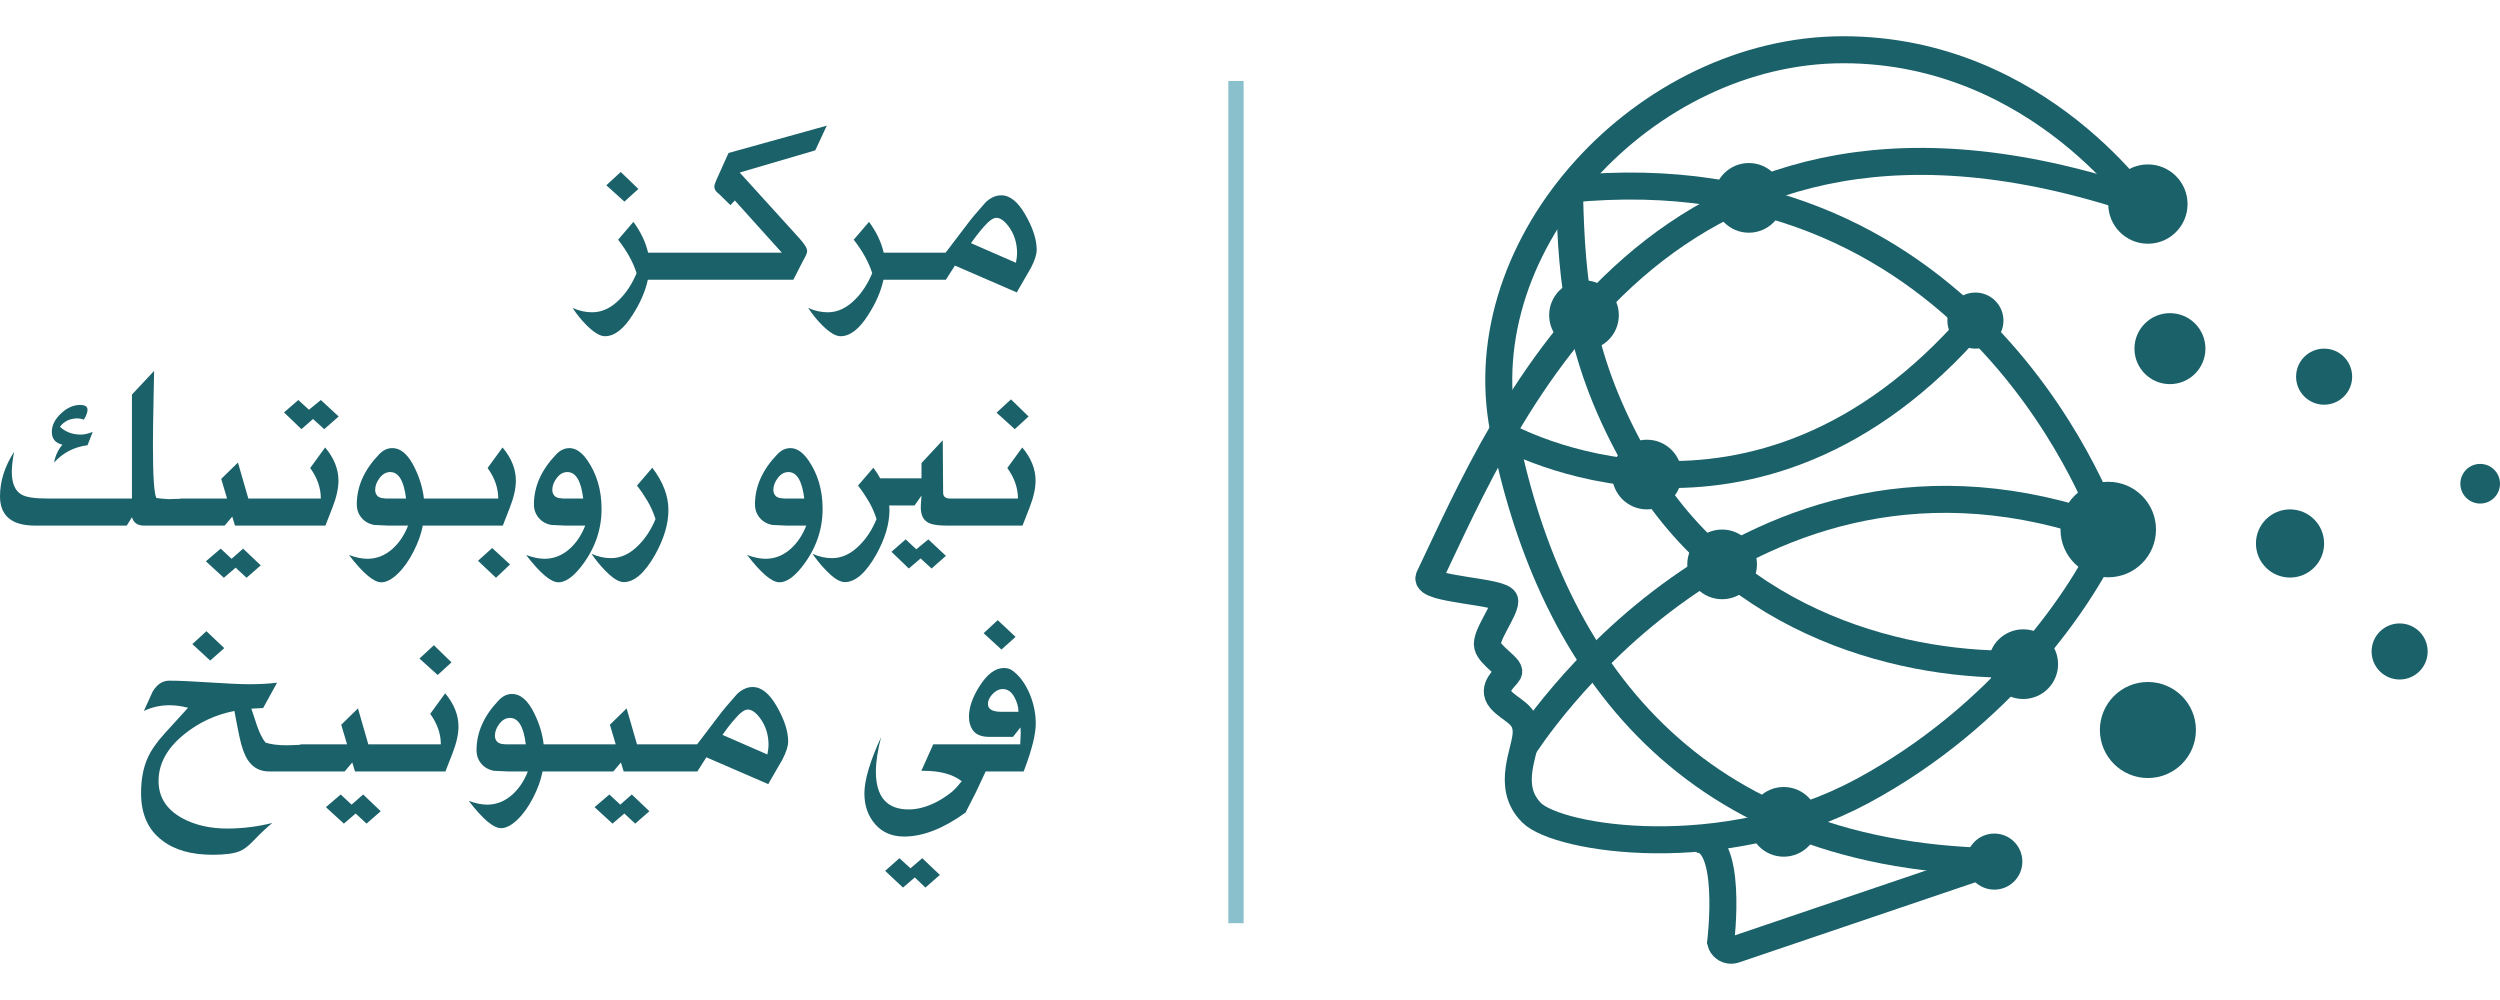
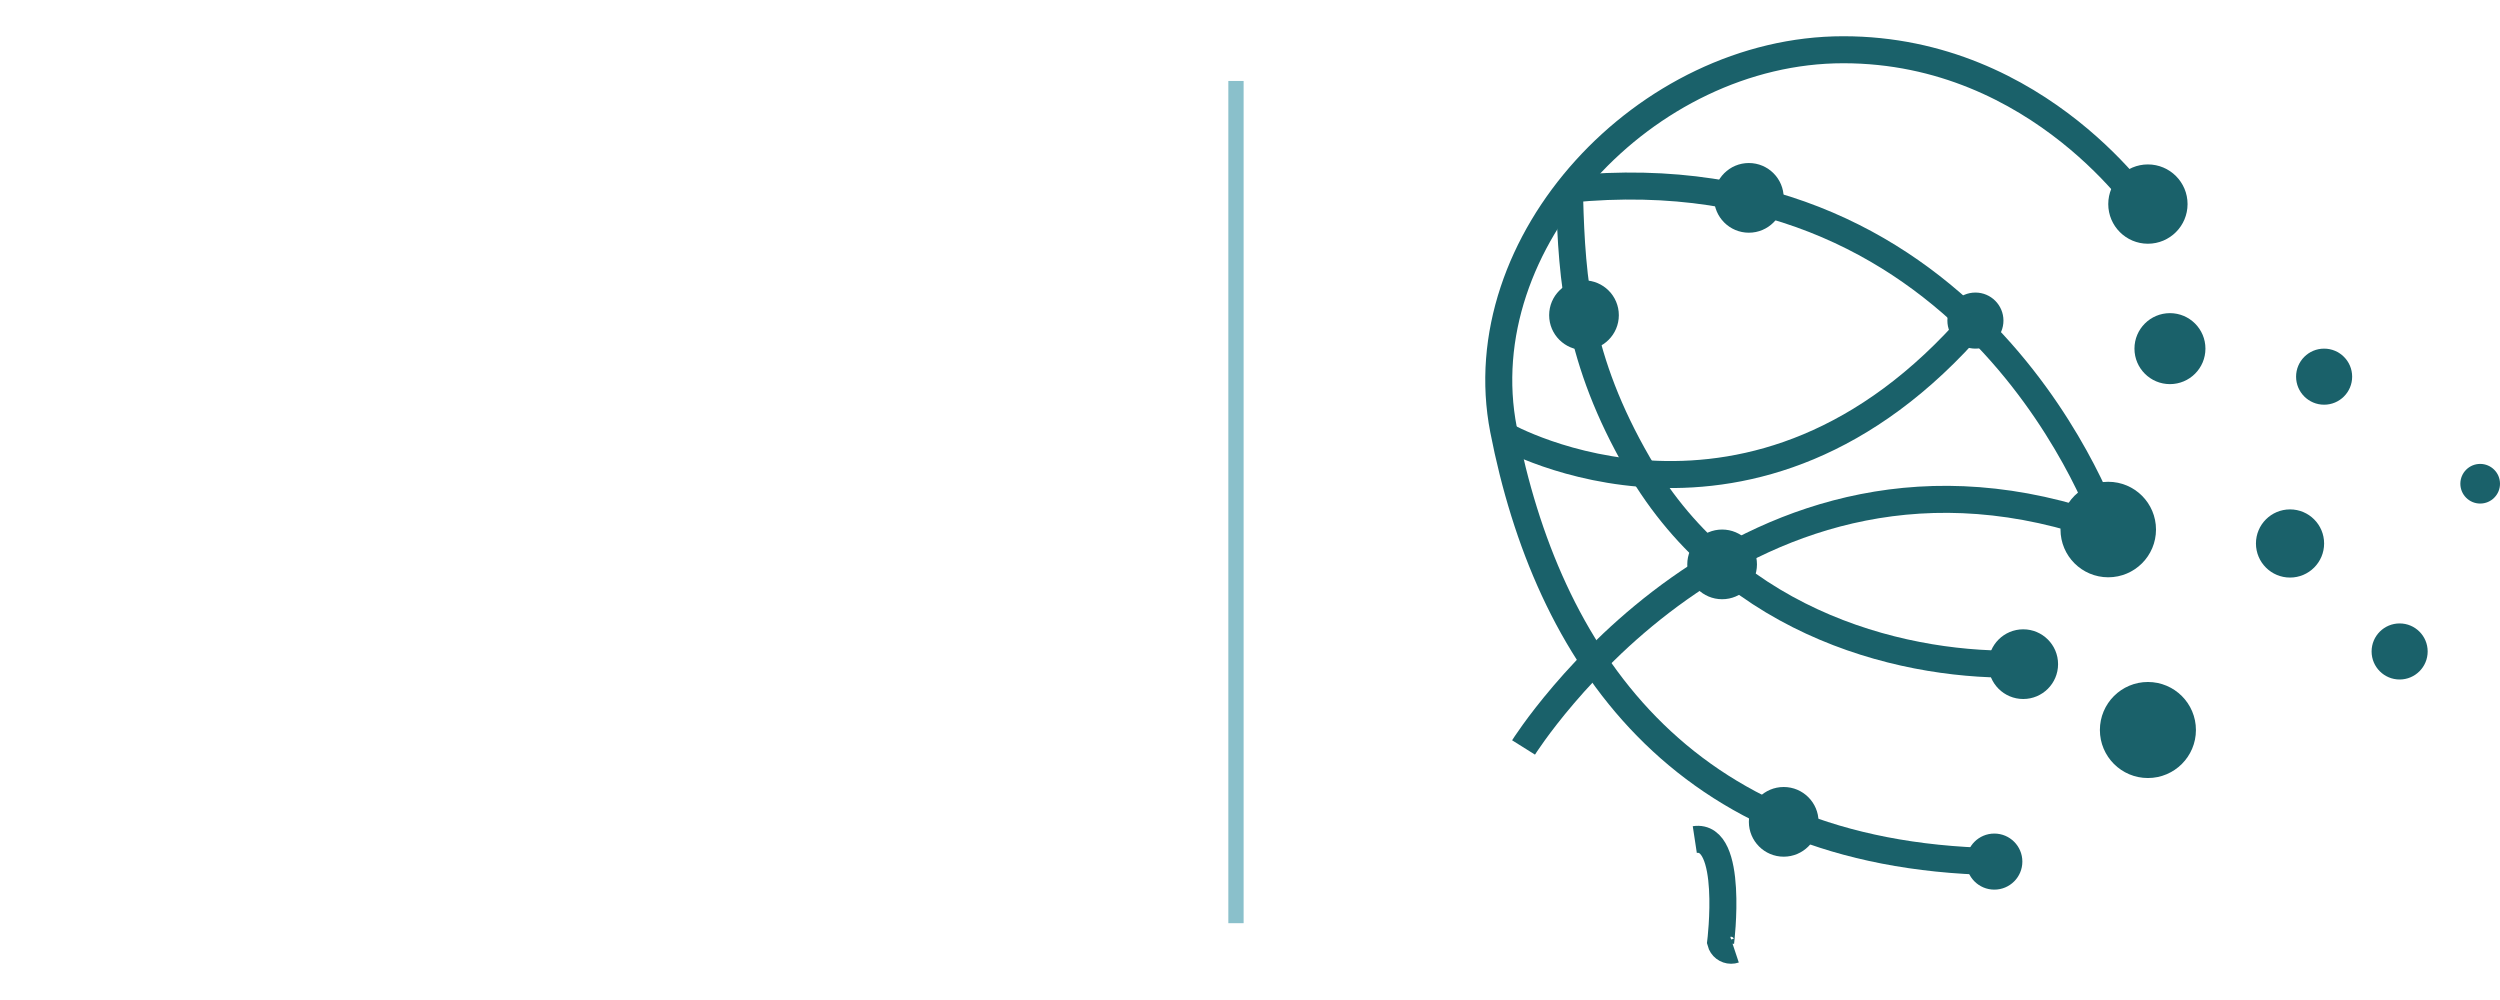
<svg xmlns="http://www.w3.org/2000/svg" xml:space="preserve" width="1500px" height="600px" style="shape-rendering:geometricPrecision; text-rendering:geometricPrecision; image-rendering:optimizeQuality; fill-rule:evenodd; clip-rule:evenodd" viewBox="0 0 2990.05 1109.34">
  <defs>
    <style type="text/css">
   
    .str0 {stroke:#1A616A;stroke-width:32.303}
    .fil3 {fill:none}
    .fil2 {fill:#1A616A}
    .fil1 {fill:#8AC0CB}
    .fil0 {fill:#1A616A;fill-rule:nonzero}
   
  </style>
  </defs>
  <g id="Layer_x0020_1">
-     <path class="fil0" d="M775.141 258.828l45.432 0 0 32.408 -45.741 0c-2.998,13.852 -8.993,27.704 -17.988,41.658 -10.802,17.264 -21.915,25.897 -33.336,25.897 -5.737,0 -13.027,-4.342 -21.812,-13.027 -6.462,-6.46 -12.043,-13.387 -16.799,-20.777 7.804,3.464 15.558,5.167 23.31,5.167 11.837,0 22.793,-5.167 32.873,-15.453 8.271,-8.271 15.041,-18.71 20.314,-31.324 -4.137,-13.127 -11.526,-26.463 -22.123,-40.004l18.297 -21.347c8.684,11.732 14.576,23.981 17.572,36.8zm-11.629 -76.186l-16.694 15.144 -21.657 -19.538 17.264 -15.866 21.087 20.26zm225.305 -75.669l-13.749 29.515 -90.4 26.514 71.327 78.565c6.254,6.976 9.355,11.989 9.355,15.144 0,1.912 -0.776,4.34 -2.43,7.287l-3.461 6.511 -10.596 20.727 -143.379 0 0 -32.408 129.579 0 -56.183 -62.386 -5.272 5.583 -11.992 -11.786 -3.772 -3.358c-2.328,-2.12 -3.464,-4.394 -3.464,-6.927 0,-1.809 0.671,-4.237 2.12,-7.287l1.652 -3.774 13.181 -29.253 117.484 -32.667zm68.121 151.855l45.432 0 0 32.408 -45.741 0c-2.998,13.852 -8.993,27.704 -17.988,41.658 -10.802,17.264 -21.915,25.897 -33.336,25.897 -5.737,0 -13.027,-4.342 -21.812,-13.027 -6.462,-6.46 -12.043,-13.387 -16.799,-20.777 7.804,3.464 15.558,5.167 23.31,5.167 11.837,0 22.793,-5.167 32.873,-15.453 8.271,-8.271 15.041,-18.71 20.314,-31.324 -4.137,-13.127 -11.526,-26.463 -22.123,-40.004l18.297 -21.347c8.684,11.732 14.576,23.981 17.572,36.8zm30.342 32.408l0 -32.408 43.727 0 25.43 -33.441c4.653,-6.357 12.148,-15.299 22.433,-26.825 5.943,-5.53 12.146,-8.322 18.605,-8.322 10.442,0 20.108,7.806 28.996,23.466 8.944,15.661 13.44,29.512 13.44,41.658 0,5.532 -2.328,12.819 -6.978,21.812 -2.223,3.826 -7.287,12.562 -15.144,26.154l-1.655 3.05 -74.066 -32.097 -10.751 16.953 -44.037 0zm127.77 -20.314c0.93,-4.599 1.395,-8.423 1.395,-11.318 0,-12.457 -3.464,-23.259 -10.337,-32.408 -5.015,-6.668 -9.872,-10.026 -14.525,-10.026 -2.739,0 -6.046,1.86 -9.975,5.478 -5.997,5.943 -12.146,13.438 -18.505,22.38l-1.809 2.43 53.755 23.464zm-1030.73 129.328c0,1.084 -0.259,12.611 -0.673,34.423 -0.465,21.863 -0.722,40.109 -0.722,54.736 0,37.059 1.395,58.043 4.134,62.851 4.134,0.619 8.942,1.084 14.525,1.395 3.618,0 8.579,-0.154 14.833,-0.465 7.081,-0.208 11.835,-0.311 14.368,-0.311l0 32.408 -58.611 0c-7.546,0 -12.354,-3.307 -14.37,-9.975l-6.203 9.975 -109.627 0c-27.961,0 -41.969,-11.732 -41.969,-35.147 0,-17.935 5.635,-35.664 16.85,-53.133 -1.86,10.183 -2.739,18.143 -2.739,23.775 0,13.646 3.772,22.691 11.37,27.238 5.532,3.258 15.609,4.859 30.288,4.859l102.029 0 0 -124.306 26.516 -28.323zm-73.447 72.982l-6.203 15.918c-16.074,2.12 -29.41,8.993 -40.006,20.727 1.655,-8.582 4.962,-15.714 10.028,-21.347 -8.477,-1.912 -12.716,-7.03 -12.716,-15.299 0,-7.754 3.618,-15.093 10.907,-21.968 7.236,-6.873 14.885,-10.285 22.845,-10.285 5.943,0 8.942,1.912 8.942,5.737 0,3.256 -1.498,7.184 -4.394,11.837 -2.739,-1.035 -5.272,-1.5 -7.598,-1.5 -8.787,0 -15.764,3.309 -21.036,9.977 6.668,6.254 15.041,9.407 25.119,9.407 3.98,0 8.633,-1.087 14.111,-3.204zm173.719 36.645l12.405 43.002 43.727 0 0 32.408 -59.647 0 -3.309 -10.751 -9.096 10.751 -52.979 0 0 -32.408 55.872 0 -6.976 -23.464 20.003 -19.538zm-38.351 118.104l17.727 -15.144 13.027 12.146 13.8 -12.146 21.036 20.003 -16.953 14.833 -13.024 -12.094 -14.111 12.094 -21.501 -19.692zm78.925 -75.102l58.56 0c0,-12.611 -4.237,-24.757 -12.714,-36.491l17.883 -24.551c10.596,12.665 15.92,25.843 15.92,39.695 0,9.201 -2.43,20.003 -7.289,32.408l-8.32 21.347 -64.04 0 0 -32.408zm79.907 -98.101l-17.262 15.144 -13.44 -12.146 -13.798 12.146 -20.882 -20.003 17.107 -14.833 12.716 11.629 14.212 -11.629 21.347 19.692zm101.926 98.101l45.743 0 0 32.408 -47.087 0c-1.809,9.872 -5.581,20.365 -11.216,31.321 -5.635,11.01 -11.992,19.849 -19.021,26.516 -6.976,6.668 -13.49,9.975 -19.433,9.975 -8.993,0 -21.863,-10.853 -38.611,-32.665 8.063,2.998 15.455,4.548 22.071,4.548 11.216,0 21.347,-4.083 30.288,-12.146 7.804,-7.081 13.903,-16.231 18.348,-27.549l-23.466 0 -16.953 -0.776c-6.151,-1.084 -11.216,-3.875 -15.093,-8.374 -3.875,-4.497 -5.84,-9.923 -5.84,-16.28 0,-21.398 8.942,-41.401 26.825,-59.957 4.653,-4.859 9.82,-7.287 15.609,-7.287 10.285,0 19.229,7.806 26.773,23.466 5.945,12.094 9.666,24.394 11.061,36.8zm-21.347 0c-2.531,-21.087 -8.837,-31.632 -18.916,-31.632 -4.859,0 -9.044,2.325 -12.662,7.03 -3.566,4.704 -5.377,9.458 -5.377,14.317 0,3.412 1.292,6.151 3.774,8.168l3.515 1.498 5.427 0.619 24.24 0zm51.687 0l58.56 0c0,-12.611 -4.237,-24.757 -12.714,-36.491l17.883 -24.551c10.596,12.665 15.92,25.843 15.92,39.695 0,9.201 -2.43,20.003 -7.289,32.408l-8.32 21.347 -64.04 0 0 -32.408zm34.371 74.48l16.953 -15.247 21.347 19.641 -16.799 15.92 -21.501 -20.314zm128.235 -42.072l-23.466 0 -16.953 -0.776c-6.151,-1.084 -11.216,-3.875 -15.093,-8.374 -3.875,-4.497 -5.84,-9.923 -5.84,-16.28 0,-21.398 8.942,-41.401 26.825,-59.957 4.653,-4.859 9.82,-7.287 15.609,-7.287 7.546,0 14.679,4.807 21.347,14.368 11.372,16.385 17.11,35.82 17.11,58.303 0,25.74 -8.477,49.153 -25.43,70.294 -9.407,11.681 -18.143,17.521 -26.206,17.521 -8.993,0 -21.863,-10.853 -38.611,-32.665 8.063,2.998 15.455,4.548 22.071,4.548 11.216,0 21.347,-4.083 30.288,-12.146 7.804,-7.081 13.903,-16.231 18.348,-27.549zm-2.43 -32.408c-2.531,-21.087 -8.837,-31.632 -18.916,-31.632 -4.859,0 -9.044,2.325 -12.662,7.03 -3.566,4.704 -5.377,9.458 -5.377,14.317 0,3.412 1.292,6.151 3.774,8.168l3.515 1.498 5.427 0.619 24.24 0zm82.648 -36.8c12.819,16.745 19.279,33.647 19.279,50.6 0,16.539 -5.272,34.268 -15.764,53.133 -12.405,22.02 -24.965,33.03 -37.575,33.03 -4.807,0 -10.493,-2.896 -16.953,-8.633 -7.081,-6.46 -13.492,-13.695 -19.229,-21.655l-2.428 -3.515c7.804,3.464 15.558,5.167 23.31,5.167 11.837,0 22.793,-5.167 32.873,-15.453 8.477,-8.477 15.247,-18.919 20.314,-31.324 -2.328,-7.39 -5.429,-14.42 -9.304,-21.087 -3.929,-6.616 -8.168,-12.973 -12.819,-18.916l18.297 -21.347zm184.161 69.207l-23.466 0 -16.953 -0.776c-6.151,-1.084 -11.216,-3.875 -15.093,-8.374 -3.875,-4.497 -5.84,-9.923 -5.84,-16.28 0,-21.398 8.942,-41.401 26.825,-59.957 4.653,-4.859 9.82,-7.287 15.609,-7.287 7.546,0 14.679,4.807 21.347,14.368 11.372,16.385 17.11,35.82 17.11,58.303 0,25.74 -8.477,49.153 -25.43,70.294 -9.407,11.681 -18.143,17.521 -26.206,17.521 -8.993,0 -21.863,-10.853 -38.611,-32.665 8.063,2.998 15.455,4.548 22.071,4.548 11.216,0 21.347,-4.083 30.288,-12.146 7.804,-7.081 13.903,-16.231 18.348,-27.549zm-2.43 -32.408c-2.531,-21.087 -8.837,-31.632 -18.916,-31.632 -4.859,0 -9.044,2.325 -12.662,7.03 -3.566,4.704 -5.377,9.458 -5.377,14.317 0,3.412 1.292,6.151 3.774,8.168l3.515 1.498 5.427 0.619 24.24 0zm82.648 -36.8c3.256,4.34 5.995,8.579 8.217,12.714 8.065,0 13.749,0 17.11,0 3.307,0 14.057,0 32.252,0l0 -18.297 25.43 -27.29 0.465 63.161c0.208,4.34 2.896,6.511 8.168,6.511l38.3 0 0 32.408 -42.074 0c-8.269,0 -14.628,-0.724 -18.968,-2.12 -8.736,-2.739 -12.819,-10.183 -12.094,-22.431l0.774 -11.321 -8.32 11.786 -30.288 0c0.206,1.809 0.309,3.618 0.309,5.478 0,16.539 -5.272,34.268 -15.764,53.133 -12.405,22.02 -24.965,33.03 -37.575,33.03 -4.807,0 -10.493,-2.896 -16.953,-8.633 -7.081,-6.46 -13.492,-13.695 -19.229,-21.655l-2.428 -3.515c7.804,3.464 15.558,5.167 23.31,5.167 11.837,0 22.793,-5.167 32.873,-15.453 8.477,-8.477 15.247,-18.919 20.314,-31.324 -2.328,-7.39 -5.429,-14.42 -9.304,-21.087 -3.929,-6.616 -8.168,-12.973 -12.819,-18.916l18.297 -21.347zm86.782 105.388l-17.11 15.144 -13.179 -12.094 -14.06 12.094 -20.777 -20.003 17.005 -14.833 12.714 11.837 14.37 -11.837 21.036 19.692zm27.601 -68.588l58.56 0c0,-12.611 -4.237,-24.757 -12.714,-36.491l17.883 -24.551c10.596,12.665 15.92,25.843 15.92,39.695 0,9.201 -2.43,20.003 -7.289,32.408l-8.32 21.347 -64.04 0 0 -32.408zm71.276 -98.101l-16.488 15.144 -21.812 -19.692 17.264 -15.92 21.036 20.468zm-949.844 352.2c-22.328,4.34 -42.331,13.592 -60.009,27.858 -20.468,16.539 -30.702,35.147 -30.702,55.874 0,19.279 9.407,34.112 28.325,44.5 15.144,8.271 33.13,12.405 54.012,12.405 17.986,0 35.923,-2.223 53.755,-6.668 -6.151,4.859 -13.697,11.992 -22.691,21.347 -5.945,6.305 -11.475,10.442 -16.488,12.457 -6.876,2.79 -17.575,4.239 -32.097,4.239 -25.74,0 -45.951,-5.789 -60.577,-17.264 -16.799,-12.611 -25.172,-31.478 -25.172,-56.494 0,-16.334 2.636,-30.391 7.909,-42.072 4.134,-9.201 10.905,-18.97 20.365,-29.307 9.407,-10.388 18.762,-20.571 27.909,-30.702 -7.855,-2.017 -15.247,-2.998 -22.069,-2.998 -11.01,0 -21.295,2.274 -30.753,6.824 3.515,-7.806 7.028,-15.455 10.44,-23.053 5.272,-8.787 11.889,-13.181 20.003,-13.181 10.802,0 26.876,0.724 48.223,2.12 21.347,1.447 37.318,2.12 47.914,2.12 11.732,0 22.639,-0.568 32.717,-1.809l-16.642 30.288 -14.111 0.774c4.134,12.819 6.462,19.849 6.978,21.038 3.204,8.89 6.565,15.401 9.975,19.538 6.357,2.117 14.628,3.204 24.862,3.204 3.826,0 9.355,-0.208 16.642,-0.57 7.289,-0.36 12.457,-0.517 15.609,-0.517l0 32.408 -52.719 0c-10.802,0 -19.176,-4.342 -25.119,-13.024 -4.342,-6.254 -7.857,-15.972 -10.596,-29.047 -2.12,-10.131 -4.083,-20.211 -5.892,-30.288zm-12.148 -75.153l-16.797 14.885 -21.347 -19.692 16.799 -15.455 21.345 20.262zm159.921 72.103l12.405 43.002 43.727 0 0 32.408 -59.647 0 -3.309 -10.751 -9.096 10.751 -52.979 0 0 -32.408 55.872 0 -6.976 -23.464 20.003 -19.538zm-38.351 118.104l17.727 -15.144 13.027 12.146 13.8 -12.146 21.036 20.003 -16.953 14.833 -13.024 -12.094 -14.111 12.094 -21.501 -19.692zm78.925 -75.102l58.56 0c0,-12.611 -4.237,-24.757 -12.714,-36.491l17.883 -24.551c10.596,12.665 15.92,25.843 15.92,39.695 0,9.201 -2.43,20.003 -7.289,32.408l-8.32 21.347 -64.04 0 0 -32.408zm71.276 -98.101l-16.488 15.144 -21.812 -19.692 17.264 -15.92 21.036 20.468zm110.246 98.101l45.743 0 0 32.408 -47.087 0c-1.809,9.872 -5.581,20.365 -11.216,31.321 -5.635,11.01 -11.992,19.849 -19.021,26.516 -6.976,6.668 -13.49,9.975 -19.433,9.975 -8.993,0 -21.863,-10.853 -38.611,-32.665 8.063,2.998 15.455,4.548 22.071,4.548 11.216,0 21.347,-4.083 30.288,-12.146 7.804,-7.081 13.903,-16.231 18.348,-27.549l-23.466 0 -16.953 -0.776c-6.151,-1.084 -11.216,-3.875 -15.093,-8.374 -3.875,-4.497 -5.84,-9.923 -5.84,-16.28 0,-21.398 8.942,-41.401 26.825,-59.957 4.653,-4.859 9.82,-7.287 15.609,-7.287 10.285,0 19.229,7.806 26.773,23.466 5.945,12.094 9.666,24.394 11.061,36.8zm-21.347 0c-2.531,-21.087 -8.837,-31.632 -18.916,-31.632 -4.859,0 -9.044,2.325 -12.662,7.03 -3.566,4.704 -5.377,9.458 -5.377,14.317 0,3.412 1.292,6.151 3.774,8.168l3.515 1.498 5.427 0.619 24.24 0zm120.585 -43.002l12.405 43.002 43.727 0 0 32.408 -59.647 0 -3.309 -10.751 -9.096 10.751 -52.979 0 0 -32.408 55.872 0 -6.976 -23.464 20.003 -19.538zm-38.351 118.104l17.727 -15.144 13.027 12.146 13.8 -12.146 21.036 20.003 -16.953 14.833 -13.024 -12.094 -14.111 12.094 -21.501 -19.692zm78.925 -42.694l0 -32.408 43.727 0 25.43 -33.441c4.653,-6.357 12.148,-15.299 22.433,-26.825 5.943,-5.53 12.146,-8.322 18.605,-8.322 10.442,0 20.108,7.806 28.996,23.466 8.944,15.661 13.44,29.512 13.44,41.658 0,5.532 -2.328,12.819 -6.978,21.812 -2.223,3.826 -7.287,12.562 -15.144,26.154l-1.655 3.05 -74.066 -32.097 -10.751 16.953 -44.037 0zm127.77 -20.314c0.93,-4.599 1.395,-8.423 1.395,-11.318 0,-12.457 -3.464,-23.259 -10.337,-32.408 -5.015,-6.668 -9.872,-10.026 -14.525,-10.026 -2.739,0 -6.046,1.86 -9.975,5.478 -5.997,5.943 -12.146,13.438 -18.505,22.38l-1.809 2.43 53.755 23.464zm296.835 -140.638l-16.85 15.144 -21.347 -19.538 16.85 -15.609 21.347 20.003zm3.464 89.624c0,-5.943 -1.706,-11.992 -5.17,-18.091 -3.41,-6.097 -8.011,-9.147 -13.749,-9.147 -3.461,0 -6.77,1.344 -10.026,4.083 -5.013,4.445 -7.546,9.096 -7.546,13.903 0,6.203 5.478,9.252 16.488,9.252l20.003 0zm-159.453 190.207l17.107 -15.144 13.181 12.094 14.111 -12.094 21.036 20.003 -17.264 15.144 -12.714 -12.148 -14.111 12.148 -21.347 -20.003zm120.223 -118.879l-11.786 25.119 -12.3 24.086c-26.411,19.073 -50.911,28.636 -73.395,28.636 -14.576,0 -26.103,-4.91 -34.682,-14.782 -8.579,-9.823 -12.87,-22.123 -12.87,-36.853 0,-15.869 6.668,-38.248 19.951,-67.244 -4.134,16.074 -6.203,29.72 -6.203,41.039 0,30.288 13.078,45.432 39.23,45.432 10.39,0 21.295,-2.896 32.719,-8.631 6.668,-3.412 13.127,-7.703 19.381,-12.716 3.618,-3.256 7.392,-7.392 11.372,-12.405 -10.648,-8.32 -25.895,-12.457 -45.898,-12.457l-2.43 0 14.214 -31.632 104.046 0 0.619 -13.8 -0.311 -6.511 -8.942 11.37 -28.323 0c-9.563,0 -16.231,-2.79 -19.951,-8.32 -2.947,-4.342 -4.394,-9.563 -4.394,-15.766 0,-11.061 4.134,-23.156 12.405,-36.18 9.201,-14.73 19.021,-22.123 29.512,-22.123 3.515,0 6.565,0.827 9.098,2.43 8.89,5.995 16.074,15.506 21.655,28.634 4.859,11.732 7.236,23.518 7.236,35.458 0,12.403 -4.445,30.546 -13.438,54.477l-1.084 2.739 -45.432 0z" />
    <rect class="fil1" x="1469.11" y="53.498" width="18.284" height="1007.31" />
    <circle class="fil2" cx="2568.94" cy="200.74" r="47.422" />
    <circle class="fil2" cx="2521.51" cy="590.003" r="57.113" />
    <circle class="fil2" cx="2595.3" cy="373.632" r="42.447" />
    <circle class="fil2" cx="2738.92" cy="606.673" r="40.766" />
    <circle class="fil2" cx="2568.94" cy="829.763" r="57.435" />
    <circle class="fil2" cx="2362.64" cy="340.099" r="33.531" />
    <circle class="fil2" cx="2779.69" cy="407.162" r="33.531" />
    <circle class="fil2" cx="2091.67" cy="193.31" r="41.672" />
    <circle class="fil2" cx="1894.49" cy="333.639" r="41.672" />
-     <circle class="fil2" cx="1969.76" cy="524.233" r="41.672" />
    <circle class="fil2" cx="2059.69" cy="631.675" r="41.672" />
    <circle class="fil2" cx="2419.82" cy="751.006" r="41.672" />
    <circle class="fil2" cx="2133.35" cy="939.598" r="41.672" />
    <circle class="fil2" cx="2870.01" cy="735.824" r="33.531" />
    <circle class="fil2" cx="2385.25" cy="987.148" r="33.531" />
    <circle class="fil2" cx="2966.34" cy="535.216" r="23.71" />
-     <path class="fil3 str0" d="M2568.94 200.675c-585.608,-204.096 -769.287,258.046 -859.611,446.249 -7.365,15.312 90.451,16.539 90.451,28.558 0,12.018 -23.648,41.736 -20.609,53.755 3.039,12.018 28.169,25.843 25.132,31.659 -3.036,5.816 -21.514,18.478 -9.498,32.303 12.016,13.825 30.559,16.539 30.559,39.152 0,22.612 -25.132,64.608 6.46,96.33 31.592,31.722 229.94,63.251 395.531,-25.843 165.591,-89.094 264.892,-231.556 299.588,-312.896" />
    <path class="fil3 str0" d="M2419.75 750.684c-132.318,4.588 -346.234,-41.607 -460.526,-239.049 -72.233,-124.952 -79.209,-219.668 -81.923,-318.195" />
    <path class="fil3 str0" d="M2521.51 589.939c0,0 -151.312,-456.391 -644.789,-407.03" />
    <path class="fil3 str0" d="M1822.19 850.632c0,0 263.472,-419.952 699.317,-260.693" />
    <path class="fil3 str0" d="M2362.77 339.971c-264.892,307.083 -563.125,137.615 -563.125,137.615" />
    <path class="fil3 str0" d="M2385.25 987.148c-377.828,-7.56 -535.149,-251.002 -586.965,-516.413 -43.805,-224.254 169.985,-454.582 406.319,-454.582 236.335,0 364.328,195.7 364.328,195.7" />
-     <path class="fil3 str0" d="M2027 960.789c47.098,-7.171 30.948,122.754 30.948,122.754 1.48,5.682 6.621,9.648 12.495,9.648 1.395,0 2.782,-0.228 4.103,-0.669l310.705 -105.374" />
+     <path class="fil3 str0" d="M2027 960.789c47.098,-7.171 30.948,122.754 30.948,122.754 1.48,5.682 6.621,9.648 12.495,9.648 1.395,0 2.782,-0.228 4.103,-0.669" />
  </g>
</svg>